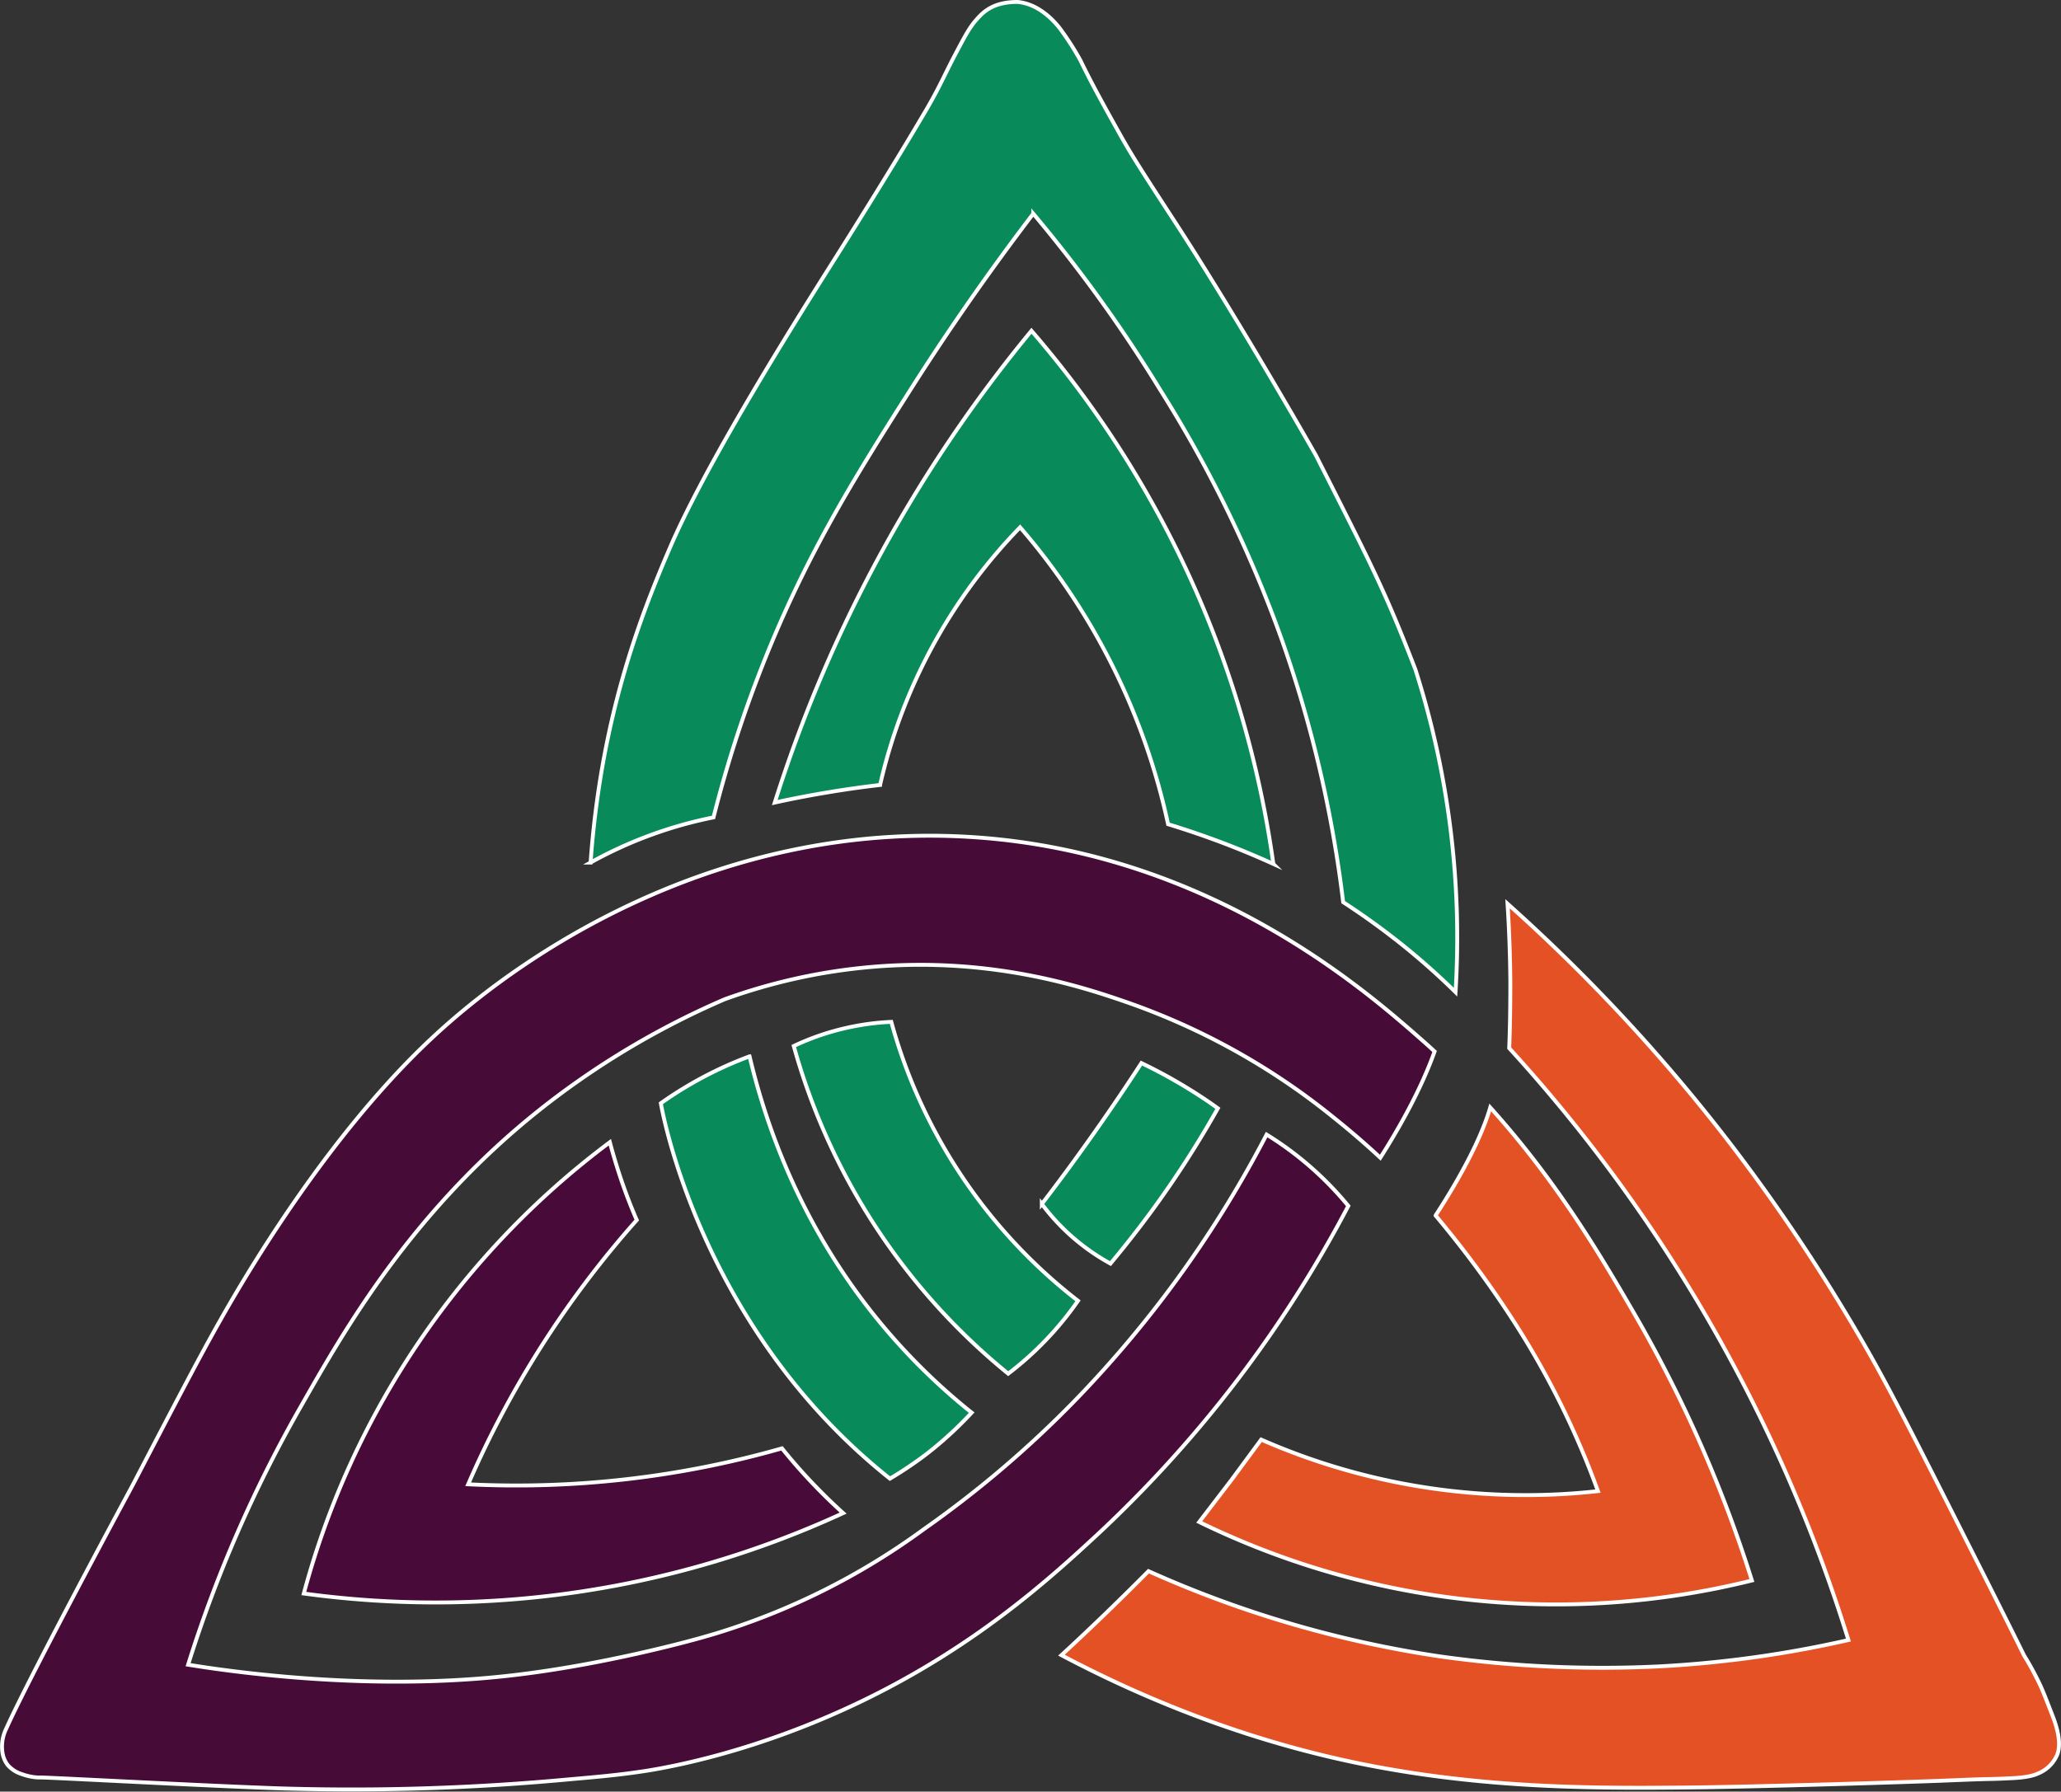
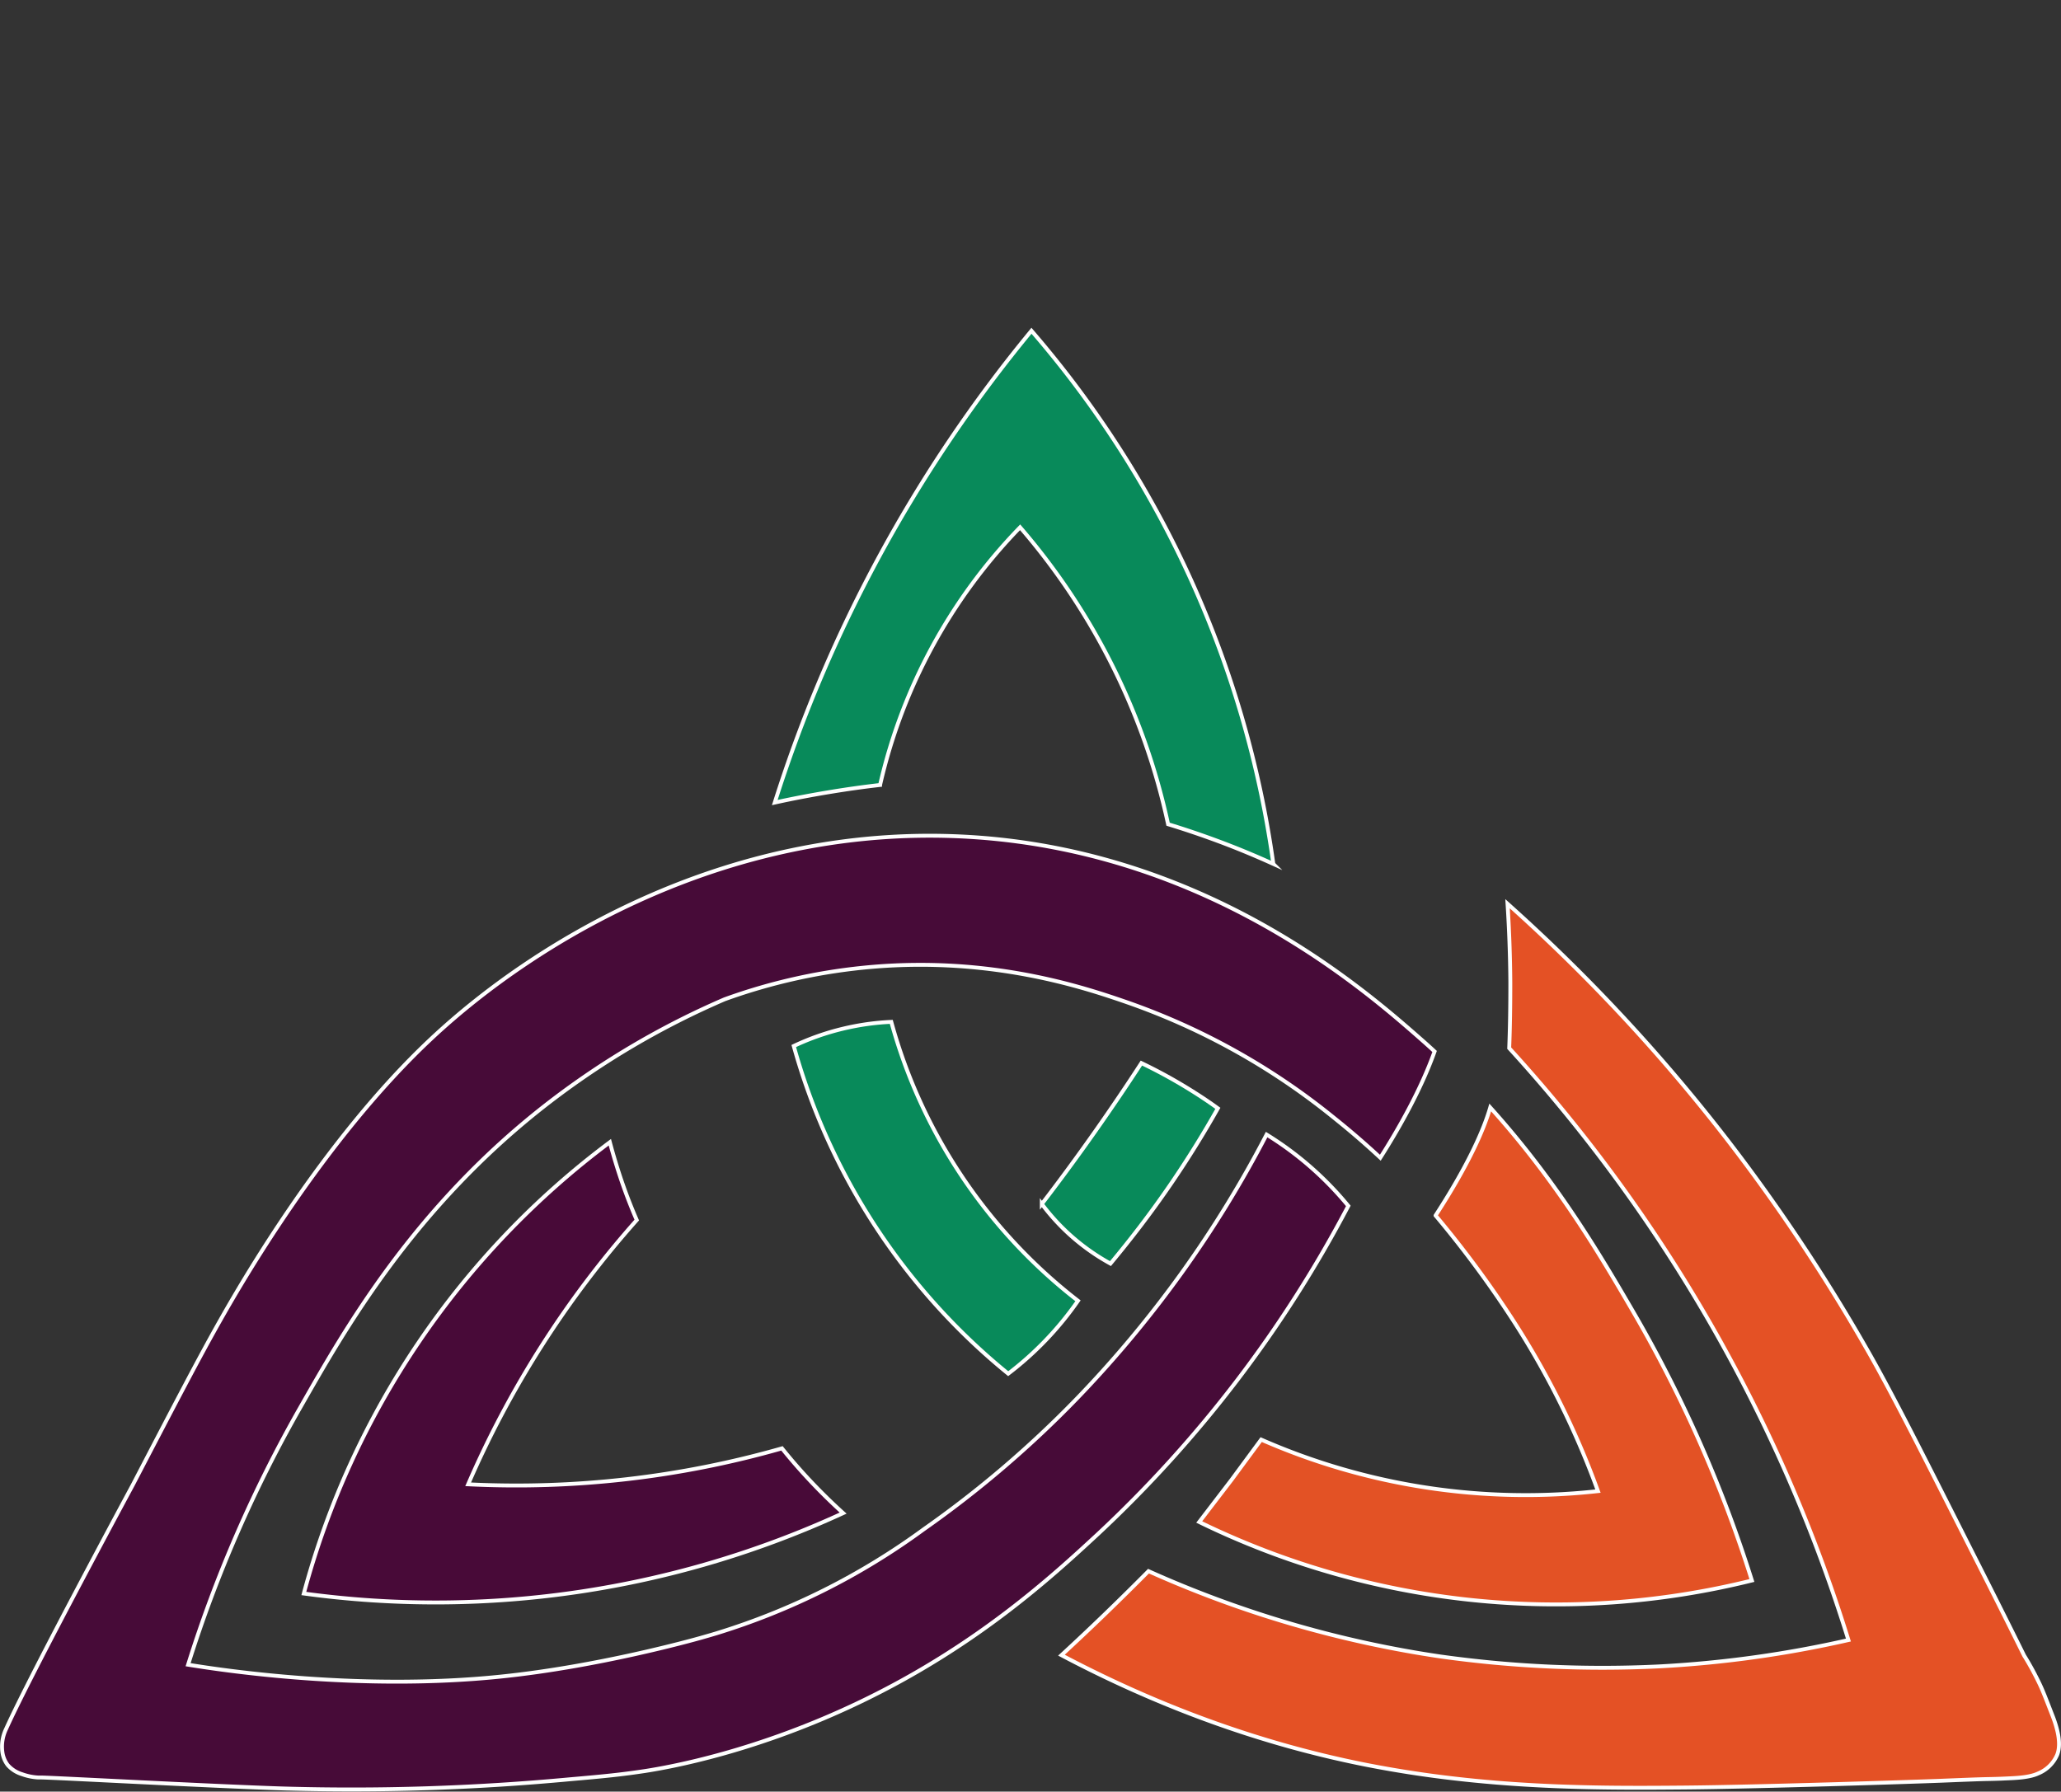
<svg xmlns="http://www.w3.org/2000/svg" viewBox="0 0 531.5 462.09">
  <rect x="0" y="0" width="531.5" height="462.09" fill="#333333" stroke="none" />
  <defs>
    <style>.cls-1{fill:#e45125;}.cls-1,.cls-2,.cls-3,.cls-4,.cls-5{stroke:#fff;stroke-miterlimit:10;}.cls-2{fill:#088a5a;}.cls-3{fill:#480a38;}.cls-4{fill:#470b38;}.cls-5{fill:#e35225;}</style>
  </defs>
  <g id="Layer_2" data-name="Layer 2">
    <g id="Layer_1-2" data-name="Layer 1">
      <path class="cls-1" d="M273.73,426.9c34.57,18.28,64.62,26,85.38,29.53,29,5,55.89,4.77,75.31,4.61,18.26-.15,59.44-1.48,65.9-1.74s9.84-.4,12.47-.45,3.75-.11,5.86-.21,5-.31,7-1.25a9.07,9.07,0,0,0,4.88-4.83c.91-2.37.45-5.81-1.23-10.09s-2.38-6.22-3.46-8.45c-1.45-3-2.83-5.39-3.84-7-3.08-6.22-7.54-15.17-13-25.93-13.58-26.89-20.37-40.34-26.6-51.42a474.45,474.45,0,0,0-35-53.15,453.11,453.11,0,0,0-58.63-63.43c.41,6.44.67,13.21.72,20.31,0,5.86-.07,11.52-.29,16.94A403.3,403.3,0,0,1,476.68,423,288.27,288.27,0,0,1,428,429.79a300.7,300.7,0,0,1-56.6-2.56,285.29,285.29,0,0,1-75.22-22q-5.37,5.42-11.07,10.93T273.73,426.9Z" />
-       <path class="cls-2" d="M246.21,14.3c-2.6,4.94-3.7,7.72-7,13.44-.54.93.3-.49-1.29,2.19s-8.83,15-24,39-32.91,53.27-41,72-17.93,44.47-20.62,81.54a109.29,109.29,0,0,1,31.7-11.65,320.17,320.17,0,0,1,12.12-37.92c11.26-28.92,24.07-49.39,38-71.32,7.69-12.16,18.42-28.21,32.34-46.47a374.25,374.25,0,0,1,32.85,45.62,327.15,327.15,0,0,1,31.15,64,316.39,316.39,0,0,1,15.92,67.95c4.38,2.84,9,6.11,13.81,9.87a182.55,182.55,0,0,1,15.17,13.35A227.28,227.28,0,0,0,365,172.65c-7.79-20.12-10.87-26.06-25.63-55.18,0,0-19.85-34.93-36.75-60.82C294.58,44.31,291.81,40,288.86,34.72s-7.09-12.62-10.23-19.14a71.58,71.58,0,0,0-5.51-8.52C272,5.69,268.06,1,262.4.5c-6.25,0-8.81,2.53-10.6,4.58S249,9,246.21,14.3Z" />
      <path class="cls-3" d="M157.27,294.6A214.86,214.86,0,0,0,78.35,411a251.15,251.15,0,0,0,139.08-20.74c-2.68-2.43-5.48-5.14-8.32-8.15s-5.24-5.8-7.45-8.55a249.78,249.78,0,0,1-80.93,9.27,255,255,0,0,1,43.48-68.15c-1.3-3-2.59-6.26-3.8-9.77S158.13,297.83,157.27,294.6Z" />
-       <path class="cls-2" d="M250.58,364.35a160.07,160.07,0,0,1-21.65-20.9c-22.11-25.77-31.41-53.22-35.63-71a99.72,99.72,0,0,0-22.88,12.1s9.45,57.4,59.08,96.82c1.78-1.05,3.76-2.3,5.88-3.77.89-.62,2.89-2,5.22-3.9A96.37,96.37,0,0,0,250.58,364.35Z" />
      <path class="cls-2" d="M278,335.5a136.7,136.7,0,0,1-48.15-71.94,65.55,65.55,0,0,0-12.44,1.76,64.74,64.74,0,0,0-12.71,4.47A166.32,166.32,0,0,0,260,354.3a83.45,83.45,0,0,0,18-18.8Z" />
      <path class="cls-2" d="M294.35,274.19q-5.6,8.63-11.9,17.59-6.93,9.84-13.78,18.75a55.13,55.13,0,0,0,17.7,15.38c5-6,10.21-12.72,15.4-20.29,4.71-6.87,8.78-13.51,12.3-19.76-2.75-2-5.8-4-9.15-6C301.22,277.65,297.67,275.78,294.35,274.19Z" />
      <path class="cls-2" d="M266,85.31A363.09,363.09,0,0,0,199.8,207c4.51-1,9.27-1.91,14.25-2.73q6.67-1.1,12.91-1.81A140.07,140.07,0,0,1,263.07,136a172.71,172.71,0,0,1,38.16,76.58c4.21,1.28,8.63,2.77,13.22,4.48,5,1.87,9.62,3.81,13.93,5.77A266.29,266.29,0,0,0,266,85.31Z" />
      <path class="cls-4" d="M366.59,268.15c-14.78-13-54.95-48.17-115.43-52.22-62.38-4.17-113,26.77-139.84,51.87-28.16,26.32-49.94,64.66-54.56,72.8C51.43,350,45,362.35,34.24,383h0S8.1,431.42,1.57,445.93a10.45,10.45,0,0,0-.92,6.2A7,7,0,0,0,2,455.25a8,8,0,0,0,3.66,2.34,14.49,14.49,0,0,0,4.16.86l.69,0c2.88,0,44.09,2.25,62.46,2.83a606,606,0,0,0,74-2.37c8.82-.76,13.35-1.22,19.31-2.12,6.46-1,28.93-5,55.78-17.94,29.66-14.28,49-32,61.07-43.18a317.7,317.7,0,0,0,64.58-84.64,85,85,0,0,0-21.07-18.4,291.42,291.42,0,0,1-48.85,68,273.73,273.73,0,0,1-39.61,33.83,179.21,179.21,0,0,1-53.45,26.81c-1.39.42-2.31.68-3.95,1.15-2.24.63-26.57,7.43-51.59,10-36.31,3.76-71.53-1.58-80.68-3.06a338.14,338.14,0,0,1,29-66.47c11-19.25,29.1-51.73,64.49-78.86a211.29,211.29,0,0,1,44.86-26.29A148.85,148.85,0,0,1,225,249.37c30.72-2.6,54.17,5.18,65.24,9a177.13,177.13,0,0,1,53.18,29.45c2.49,2,7,5.62,12.54,10.78,4.64-7.29,10.47-17.47,14-27.41C368.85,270.16,367.73,269.15,366.59,268.15Z" />
      <path class="cls-5" d="M421.16,338.29c-8.2-14.07-19.45-33.36-36.85-52.65-1.48,5.12-5.14,14.05-14.1,27.86A271.58,271.58,0,0,1,390,340.22a217.7,217.7,0,0,1,22.09,44.37,169.61,169.61,0,0,1-86.85-13.29l-7.65,10.38-8.33,10.87a209.77,209.77,0,0,0,142.53,15.09A342.2,342.2,0,0,0,421.16,338.29Z" />
    </g>
  </g>
</svg>